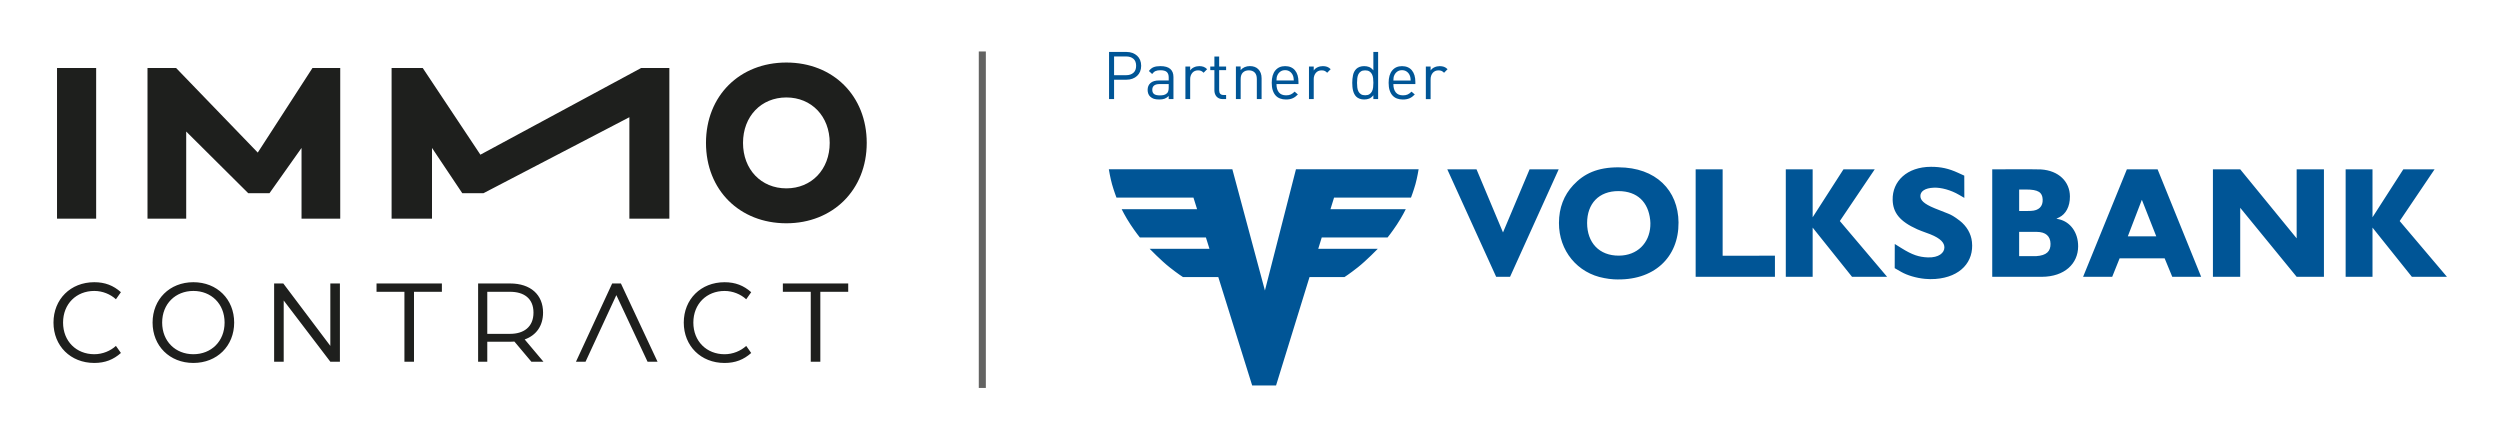
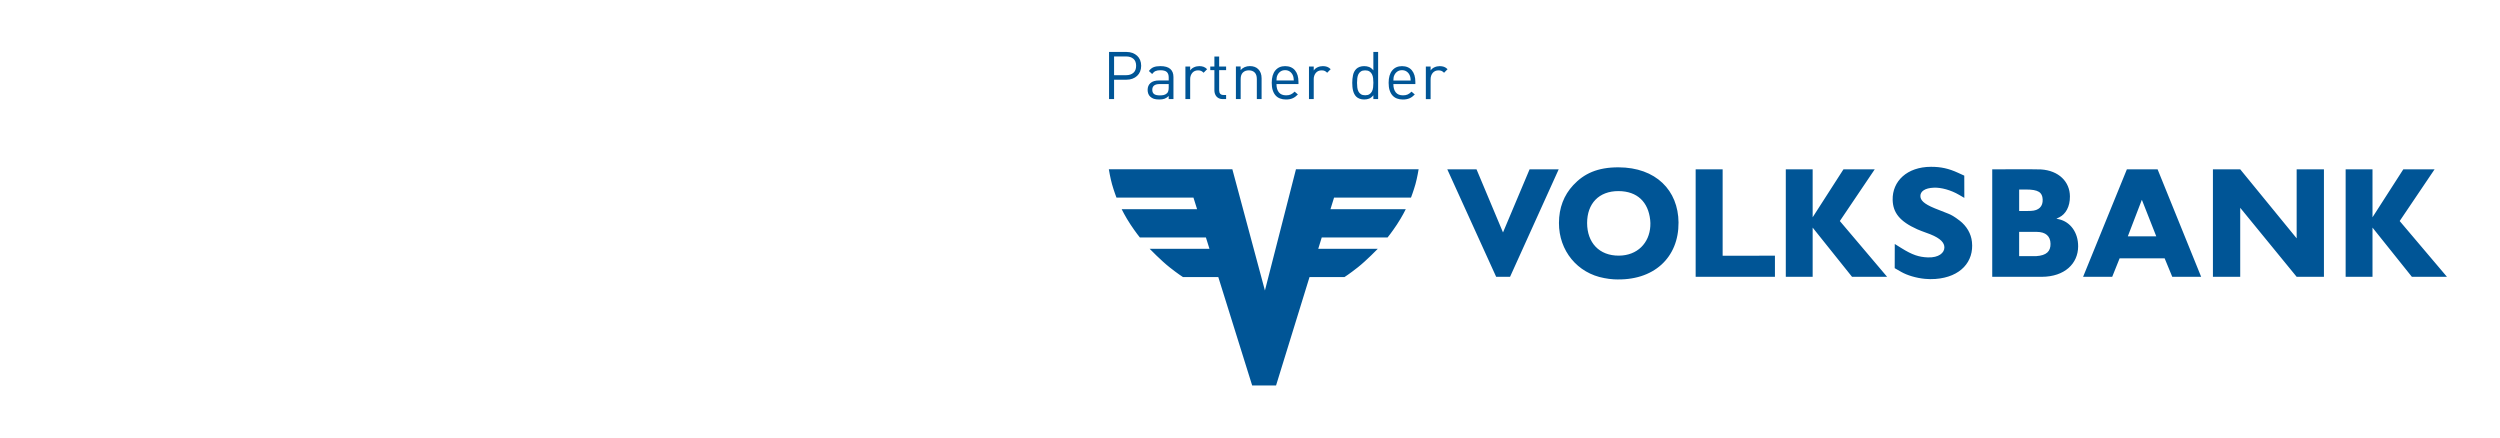
<svg xmlns="http://www.w3.org/2000/svg" id="Ebene_1" data-name="Ebene 1" viewBox="0 0 1600 280">
  <defs>
    <style>
      .cls-1 {
        fill: #005596;
      }

      .cls-2 {
        fill: #1e1f1d;
      }

      .cls-3 {
        fill: #636362;
      }
    </style>
  </defs>
-   <rect class="cls-3" x="626.42" y="32.94" width="4.52" height="215.34" />
  <path class="cls-1" d="M978.93,108.38h18.63l-31.13,68.79h-8.88l-31.28-68.79h18.71l16.94,40.38,17.01-40.38Zm95.32,34.07c.18,22.15-15.66,37.65-41.39,36.32-2.3-.12-3.83-.39-6.12-.79-17.22-3.1-29.08-17.56-29.01-35.29,.02-9.71,3.17-17.77,9.13-24.18,6.9-7.43,15.57-11.45,28.96-11.42,23.97,.05,38.29,14.75,38.44,35.37Zm-18.05,2.28c.1-1.32,.06-2.64-.08-3.96-1.24-11.46-8.2-18.38-20.19-18.47-12.73-.08-20.18,8.09-20.18,20.44,.02,12.48,7.66,20.96,20.38,20.87,11.81-.08,19.45-8.09,20.08-18.89Zm46.29-36.35h-17.27v68.79h50.74v-13.54l-33.47,.06v-55.31Zm97.33,0h-20.01l-19.71,30.68v-30.68h-17.19v68.79h17.19v-31.51l25.21,31.51h22.45l-30.26-35.71,22.32-33.08Zm335.98,33.08l22.32-33.08h-20.01l-19.71,30.68v-30.68h-17.19v68.79h17.19v-31.51l25.21,31.51h22.45l-30.26-35.71Zm-281.71-.32c-3.29-2.54-5.42-3.73-7.31-4.44-1.79-.67-4.06-1.55-8.53-3.37-7.22-2.96-9.23-5.3-9.2-7.96,.02-2.76,2.69-5.07,8.74-5.26,4.51-.17,10.75,1.48,16.12,4.64l3.26,1.9-.03-14.24-3.95-1.8c-6.02-2.77-10.99-3.86-17.39-3.85-15.36,.03-24.76,9.27-24.5,21.12,.17,8.14,4.42,13.78,15.74,18.86,.88,.41,1.79,.78,2.72,1.11l5.62,2.08c6.78,2.72,9.05,5.55,9.03,8.45,0,3.4-3.55,6.6-10.55,6.36-5.79-.21-10.05-1.63-16.99-5.97l-4.22-2.63-.04,15.48,4.19,2.41c3.77,2.14,9.48,3.9,15.22,4.44,2.2,.21,4.41,.23,6.64,.07,16.19-1.19,24.74-11.18,23.39-23.74-.54-5.22-3.33-10.11-7.95-13.67Zm75.92,16.58c-.06,11.01-8.66,19.37-23.22,19.44h-31.76V108.38s27.95-.14,31.11,.05c11.55,.71,18.55,7.93,18.61,17.24,.07,6.66-2.77,11.39-6.75,13.38l-1.81,.87v.08l1.66,.35c7.05,1.66,12.22,8.27,12.16,17.37Zm-37.76-22.69h5.21c.77-.01,1.56-.03,2.32-.06,5.1-.19,7.74-2.85,7.53-7.36-.21-4.49-2.78-6.34-10.72-6.32h-4.33v13.73Zm20.08,20.97c-.08-4.82-3.03-7.57-8.82-7.6h-11.26v15.52s10.53,.02,10.98,0c6.54-.43,9.19-3.08,9.1-7.92Zm68.53-47.63l27.88,68.79h-18.49l-4.87-11.81h-28.83l-4.74,11.81h-18.63l28.02-68.79h19.66Zm-.84,42.9l-9.19-23.33h-.08l-8.95,23.33h18.22Zm89.84,1.27l-36.12-44.17h-17.47v68.79h17.47v-44.17l36.12,44.17h17.46V108.38h-17.46v44.17Zm-660.31,33.38l-20.84-77.57h-79.05s.86,5.38,2.03,9.55c1.17,4.17,2.84,8.55,2.84,8.55h49.28l2.33,7.44h-48.27s2.33,4.79,5.65,9.8c3.31,5.01,6,8.3,6,8.3h42.27l2.27,7.26h-38.26s7.29,7.52,12.7,11.79c5.53,4.37,8.62,6.29,8.62,6.29h22.59l21.67,69.35h15.3l21.41-69.35h22.36s3.09-1.93,8.62-6.29c5.41-4.27,12.7-11.79,12.7-11.79h-38.1l2.24-7.26h42.13s2.68-3.29,6-8.3c3.32-5.02,5.65-9.8,5.65-9.8h-48.19l2.3-7.44h49.24s1.67-4.37,2.84-8.55c1.17-4.17,2.03-9.55,2.03-9.55h-78.5l-19.86,77.57Zm-96.54-122.5h-3.22v-30.17h11.23c1.36,0,2.61,.21,3.75,.63,1.14,.42,2.13,1.02,2.97,1.78,.83,.76,1.48,1.69,1.93,2.78s.68,2.31,.68,3.67-.23,2.58-.68,3.67-1.09,2.02-1.93,2.79c-.83,.78-1.82,1.38-2.97,1.8-1.14,.43-2.39,.64-3.75,.64h-8.01v12.42Zm0-15.3h7.75c1.89,0,3.43-.5,4.6-1.51,1.17-1.01,1.76-2.51,1.76-4.51s-.59-3.5-1.76-4.49c-1.17-.99-2.71-1.48-4.6-1.48h-7.75v11.99Zm34.96,3.39v-1.99c0-1.53-.4-2.67-1.21-3.43-.8-.76-2.18-1.14-4.13-1.14-1.33,0-2.37,.19-3.14,.55s-1.47,.99-2.12,1.86l-2.08-1.91c.9-1.21,1.93-2.04,3.07-2.48,1.14-.44,2.58-.65,4.3-.65,2.82,0,4.92,.59,6.29,1.78,1.37,1.19,2.06,2.91,2.06,5.17v14.15h-3.05v-1.99c-.82,.82-1.68,1.4-2.59,1.73-.9,.34-2.05,.51-3.43,.51s-2.6-.14-3.47-.43-1.68-.78-2.42-1.48c-.54-.51-.93-1.14-1.19-1.89s-.38-1.53-.38-2.35c0-1.86,.62-3.33,1.86-4.41,1.24-1.07,3.04-1.61,5.38-1.61h6.23Zm0,2.29h-5.81c-3.14,0-4.7,1.23-4.7,3.69,0,1.21,.38,2.11,1.14,2.69,.76,.58,1.99,.87,3.69,.87,.88,0,1.7-.08,2.46-.23,.76-.16,1.48-.54,2.16-1.17,.71-.68,1.06-1.88,1.06-3.6v-2.25Zm13.73-3.18c0-.79,.12-1.53,.36-2.2s.57-1.27,1-1.78,.95-.9,1.57-1.19c.62-.28,1.31-.42,2.08-.42,.82,0,1.48,.11,1.99,.34,.51,.22,1.04,.62,1.61,1.19l2.25-2.29c-.74-.73-1.51-1.24-2.31-1.53-.81-.28-1.7-.42-2.69-.42-1.21,0-2.35,.24-3.41,.74-1.06,.49-1.87,1.18-2.44,2.05v-2.54h-3.05v20.85h3.05v-12.8Zm15.51,7.2c0,.76,.11,1.48,.34,2.16,.23,.68,.56,1.27,1,1.78,.44,.51,.99,.91,1.65,1.21s1.45,.45,2.35,.45h2.16v-2.63h-1.61c-.99,0-1.71-.26-2.16-.78-.45-.52-.68-1.28-.68-2.27v-12.84h4.45v-2.33h-4.45v-6.4h-3.05v6.4h-2.63v2.33h2.63v12.93Zm16.82-7.25c0-1.84,.47-3.22,1.42-4.15,.95-.93,2.21-1.4,3.79-1.4s2.83,.46,3.75,1.38c.92,.92,1.38,2.31,1.38,4.17v12.84h3.05v-13.31c0-2.49-.72-4.43-2.16-5.85-1.3-1.3-3.09-1.95-5.38-1.95-1.19,0-2.28,.22-3.28,.65-1,.44-1.87,1.08-2.61,1.93v-2.33h-3.01v20.85h3.05v-12.84Zm20.51,7.19c-.42-1.34-.63-2.93-.63-4.77,0-3.42,.76-6.05,2.29-7.9,1.53-1.85,3.62-2.77,6.27-2.77s4.85,.89,6.33,2.69c1.48,1.8,2.22,4.28,2.22,7.44v1.36h-14.07c0,2.29,.51,4.06,1.55,5.32,1.03,1.26,2.56,1.88,4.6,1.88,1.21,0,2.22-.19,3.03-.57,.8-.38,1.62-.98,2.44-1.8l2.08,1.82c-.54,.54-1.07,1.01-1.59,1.4-.52,.4-1.09,.73-1.69,1s-1.26,.47-1.97,.61c-.71,.14-1.5,.21-2.37,.21-1.38,0-2.64-.21-3.77-.64-1.13-.42-2.09-1.07-2.88-1.95-.79-.87-1.4-1.99-1.82-3.33Zm2.42-6.25h11.06c-.03-.43-.06-.79-.08-1.1-.03-.31-.07-.59-.11-.85-.04-.25-.11-.5-.19-.74s-.18-.5-.3-.78c-.45-.96-1.1-1.72-1.93-2.29-.83-.56-1.82-.85-2.94-.85s-2.11,.28-2.95,.85c-.83,.57-1.48,1.33-1.93,2.29-.14,.28-.25,.54-.32,.78s-.13,.49-.17,.74c-.04,.26-.07,.54-.08,.85s-.04,.68-.06,1.1Zm23.82-.89c0-.79,.12-1.53,.36-2.2s.57-1.27,1-1.78,.95-.9,1.57-1.19c.62-.28,1.31-.42,2.08-.42,.82,0,1.48,.11,1.99,.34,.51,.22,1.04,.62,1.61,1.19l2.25-2.29c-.74-.73-1.51-1.24-2.31-1.53-.81-.28-1.7-.42-2.69-.42-1.21,0-2.35,.24-3.41,.74-1.06,.49-1.87,1.18-2.44,2.05v-2.54h-3.05v20.85h3.05v-12.8Zm24.77,4.9c-.07-.84-.11-1.68-.11-2.52,0-1.69,.16-3.33,.49-4.9,.32-1.57,1.01-2.89,2.05-3.96,.57-.56,1.29-1.01,2.16-1.34,.87-.32,1.85-.48,2.92-.48,1.16,0,2.21,.18,3.16,.55,.95,.37,1.86,1.09,2.73,2.16v-11.78h3.05v30.17h-3.05v-2.46c-.87,1.08-1.78,1.8-2.71,2.16s-1.99,.55-3.18,.55c-1.07,0-2.05-.17-2.92-.49s-1.6-.77-2.16-1.34c-.51-.51-.93-1.1-1.27-1.78s-.6-1.4-.78-2.16c-.19-.76-.31-1.56-.38-2.39Zm2.95-2.52c0,1.02,.06,2.01,.17,2.97,.11,.96,.35,1.81,.72,2.54,.37,.73,.9,1.33,1.59,1.78,.69,.45,1.6,.68,2.73,.68s2.04-.22,2.73-.68c.69-.45,1.23-1.04,1.61-1.78,.38-.74,.63-1.58,.74-2.54,.11-.96,.17-1.95,.17-2.97s-.06-2.01-.17-2.97c-.11-.96-.36-1.81-.74-2.54-.38-.73-.92-1.33-1.61-1.78-.69-.45-1.6-.68-2.73-.68s-2.04,.22-2.73,.68c-.69,.45-1.22,1.04-1.59,1.78-.37,.74-.61,1.58-.72,2.54-.11,.96-.17,1.95-.17,2.97Zm20.85,4.77c-.42-1.34-.63-2.93-.63-4.77,0-3.42,.76-6.05,2.29-7.9,1.53-1.85,3.62-2.77,6.27-2.77s4.85,.89,6.33,2.69c1.48,1.8,2.22,4.28,2.22,7.44v1.36h-14.07c0,2.29,.51,4.06,1.55,5.32,1.03,1.26,2.56,1.88,4.6,1.88,1.21,0,2.22-.19,3.03-.57,.8-.38,1.62-.98,2.44-1.8l2.08,1.82c-.54,.54-1.07,1.01-1.59,1.4-.52,.4-1.09,.73-1.69,1s-1.26,.47-1.97,.61c-.71,.14-1.5,.21-2.37,.21-1.38,0-2.64-.21-3.77-.64-1.13-.42-2.09-1.07-2.88-1.95-.79-.87-1.4-1.99-1.82-3.33Zm2.42-6.25h11.06c-.03-.43-.06-.79-.08-1.1-.03-.31-.07-.59-.11-.85-.04-.25-.11-.5-.19-.74s-.18-.5-.3-.78c-.45-.96-1.1-1.72-1.93-2.29-.83-.56-1.82-.85-2.94-.85s-2.11,.28-2.95,.85c-.83,.57-1.48,1.33-1.93,2.29-.14,.28-.25,.54-.32,.78s-.13,.49-.17,.74c-.04,.26-.07,.54-.08,.85s-.04,.68-.06,1.1Zm32.36-8.77c-.81-.28-1.7-.42-2.69-.42-1.21,0-2.35,.24-3.41,.74-1.06,.49-1.87,1.18-2.44,2.05v-2.54h-3.05v20.85h3.05v-12.8c0-.79,.12-1.53,.36-2.2s.57-1.27,1-1.78,.95-.9,1.57-1.19c.62-.28,1.31-.42,2.08-.42,.82,0,1.48,.11,1.99,.34,.51,.22,1.04,.62,1.61,1.19l2.25-2.29c-.74-.73-1.51-1.24-2.31-1.53Z" />
-   <path class="cls-2" d="M123.76,180.61c-15.19,0-26.11,10.92-26.11,25.84s10.92,25.84,26.11,25.84,26.11-10.92,26.11-25.84-10.92-25.84-26.11-25.84Zm0,46.09c-11.46,0-19.98-8.26-19.98-20.25s8.53-20.25,19.98-20.25,19.98,8.26,19.98,20.25-8.53,20.25-19.98,20.25Zm379.51-83.8c29.63,0,51.44-21.28,51.44-51.44s-21.55-51.44-51.44-51.44-51.44,21.28-51.44,51.44,21.55,51.44,51.44,51.44Zm0-80.53c16.16,0,27.74,12.12,27.74,29.09s-11.58,29.09-27.74,29.09-27.74-12.12-27.74-29.09,11.58-29.09,27.74-29.09ZM40.36,206.45c0,11.99,8.53,20.25,19.98,20.25,5.33,0,10.39-2.13,13.85-5.33l3.2,4.53c-4.8,4.26-10.12,6.39-17.05,6.39-15.19,0-26.11-10.92-26.11-25.84s10.92-25.84,26.11-25.84c6.93,0,12.26,2.13,17.05,6.39l-3.2,4.53c-3.46-3.2-8.53-5.33-13.85-5.33-11.46,0-19.98,8.26-19.98,20.25Zm21.18-66.52h-25.05V43.51h25.05v96.42Zm149.87,41.47h6.13v50.09h-6.13l-29.84-39.17v39.17h-6.13v-50.09h5.86l30.11,39.97v-39.97Zm-11.43-137.89h17.77v96.43h-24.77v-45.26l-20.52,28.98h-13.57l-39.72-39.48v55.75h-24.77V43.52h18.31l52.26,54.13,35.01-54.13ZM501.03,181.41h41.83v5.33h-17.85v44.76h-6.13v-44.76h-17.85v-5.33ZM410.34,43.52h18.05v96.43h-25.59V75.02l-93.4,48.64h-13.53l-19.39-28.98v45.26h-25.86V43.52h19.93l36.9,55.48,102.89-55.48Zm33.4,162.94c0,11.99,8.53,20.25,19.98,20.25,5.33,0,10.39-2.13,13.85-5.33l3.2,4.53c-4.8,4.26-10.12,6.39-17.05,6.39-15.19,0-26.11-10.92-26.11-25.84s10.92-25.84,26.11-25.84c6.93,0,12.26,2.13,17.05,6.39l-3.2,4.53c-3.46-3.2-8.53-5.33-13.85-5.33-11.46,0-19.98,8.26-19.98,20.25Zm-202.76-25.04h41.83v5.33h-17.85v44.76h-6.13v-44.76h-17.85v-5.33Zm156.4,0l23.45,50.09h-6.39l-19.98-42.63-19.72,42.63h-6.13l23.18-50.09h5.6Zm-49.82,18.65c0-11.45-8-18.65-21.05-18.65h-20.52v50.09h5.87v-12.79h14.65c.94,0,1.85-.04,2.72-.11l10.87,12.91h7.72l-12.02-14.28c7.45-2.65,11.76-8.76,11.76-17.17Zm-21.05,13.59h-14.65v-26.91h14.65c8.53,0,14.92,4,14.92,13.32s-6.39,13.59-14.92,13.59Z" />
</svg>